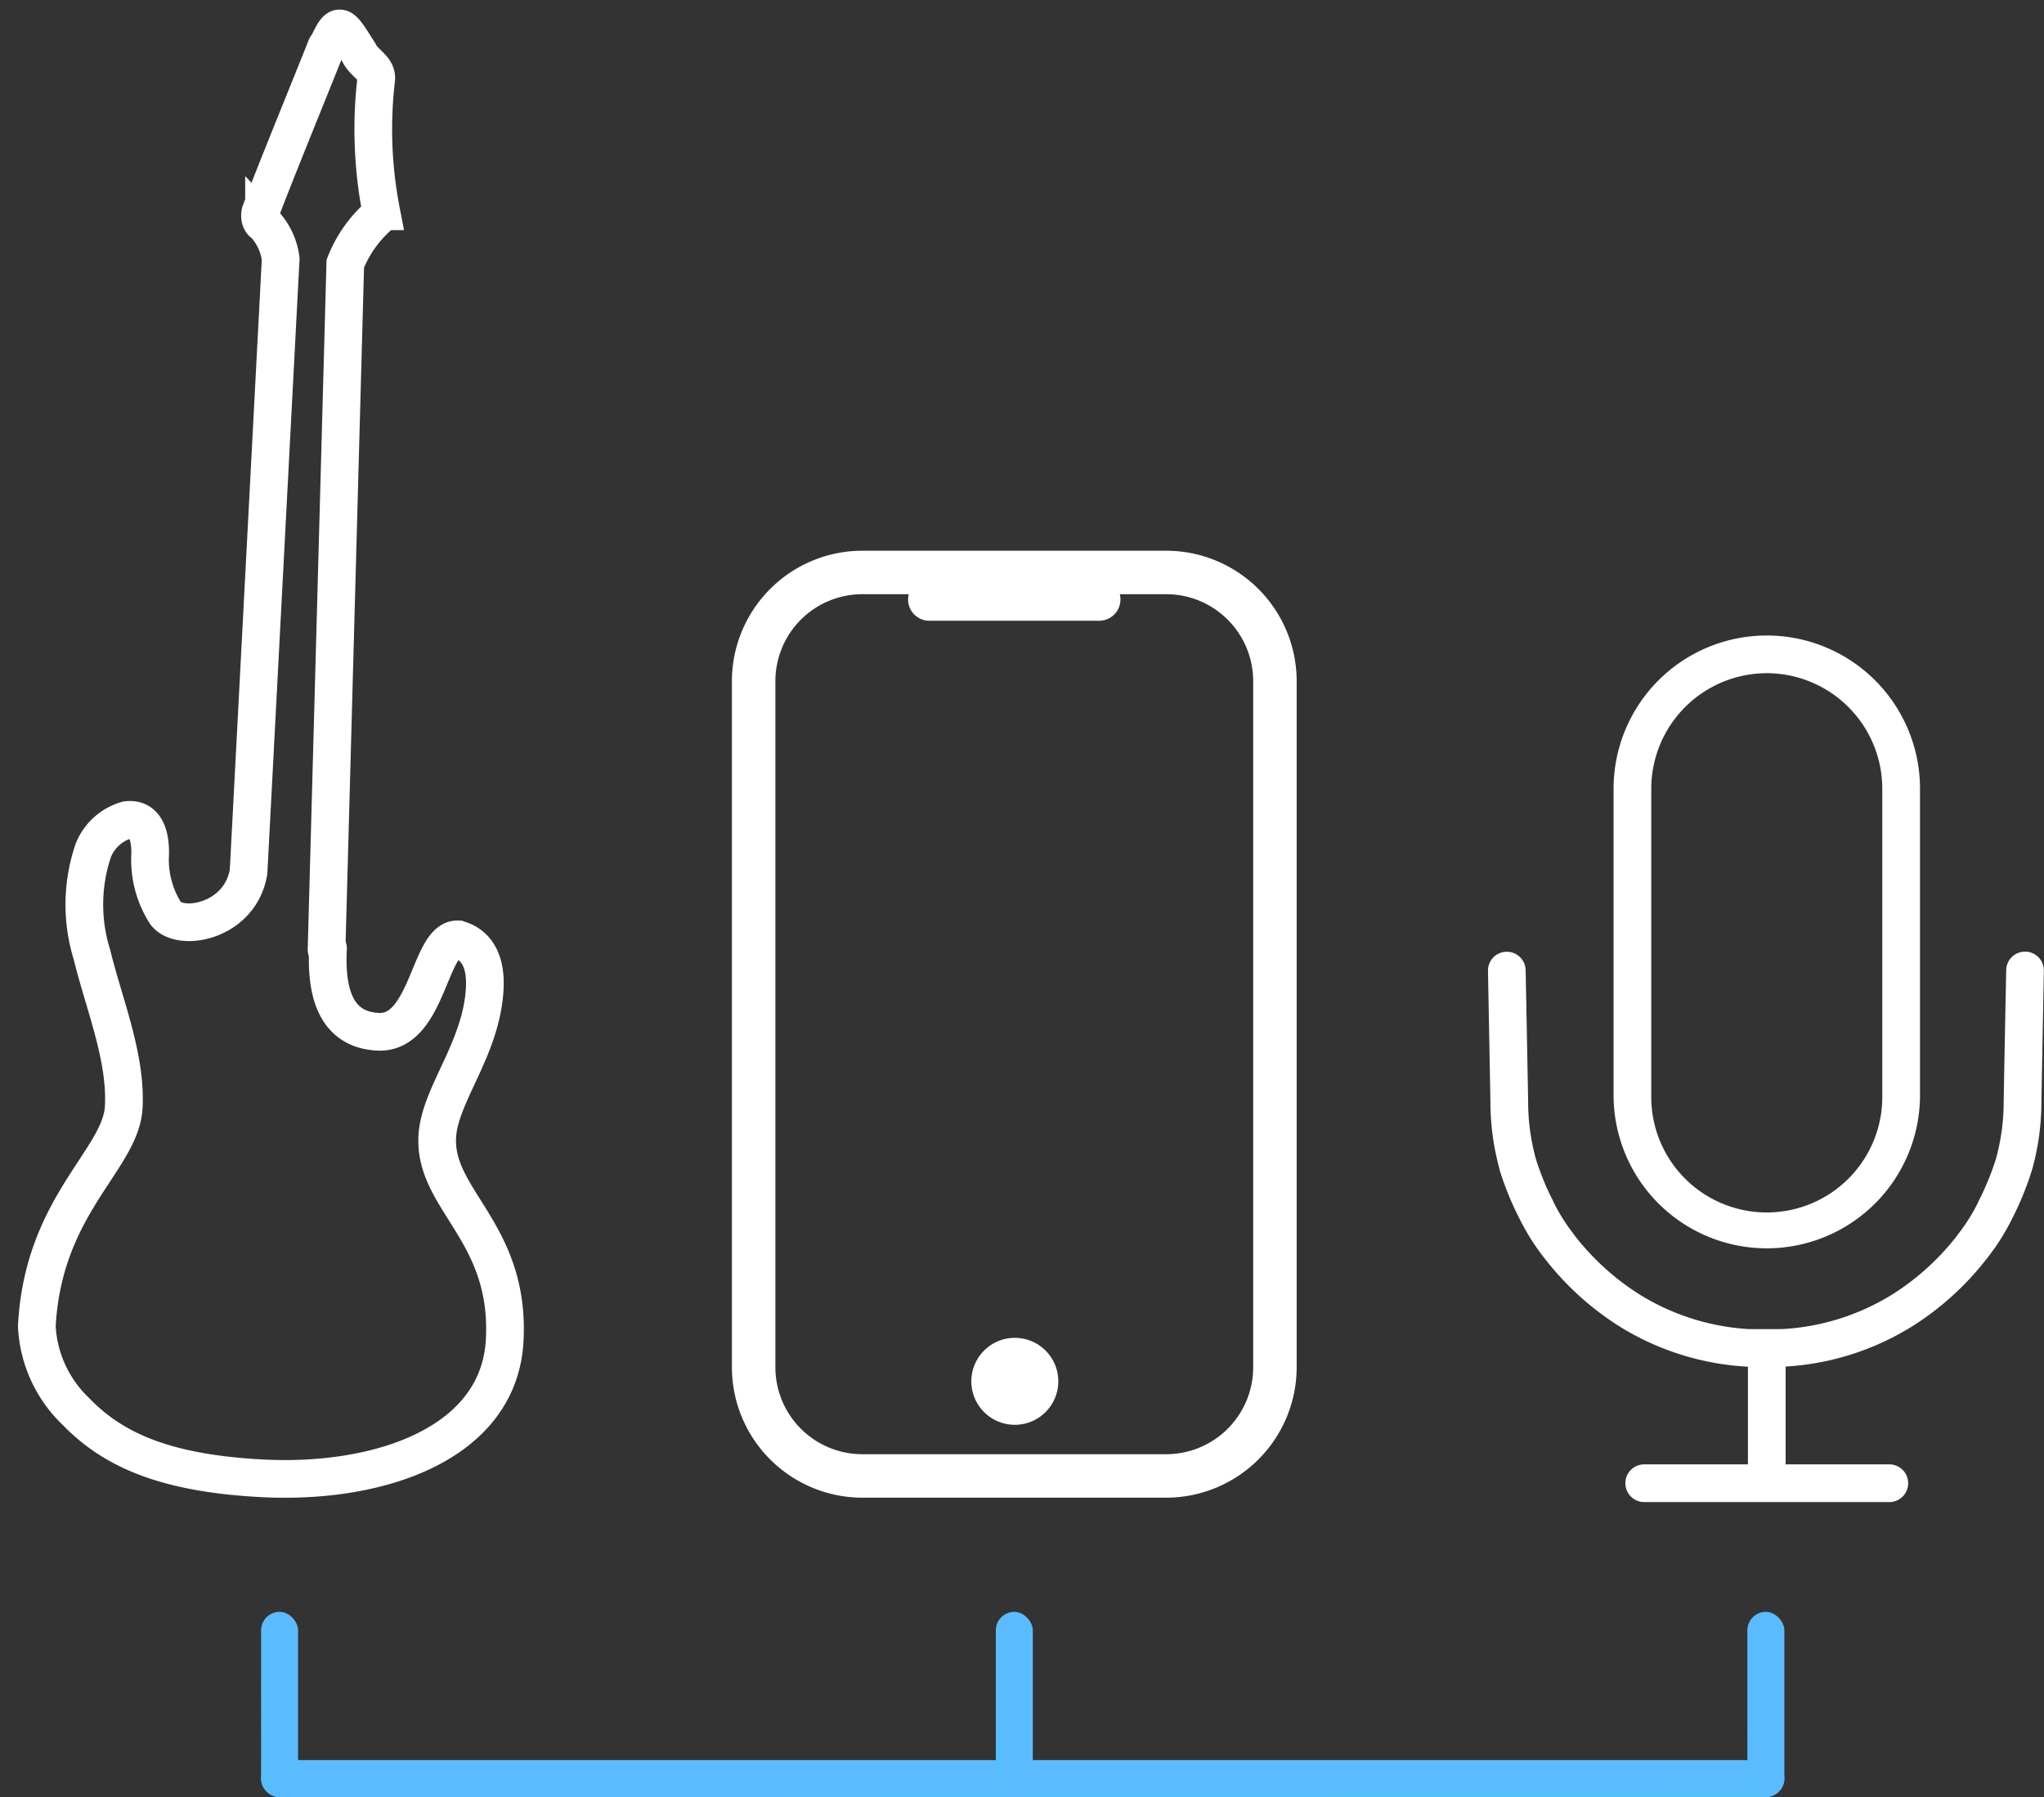
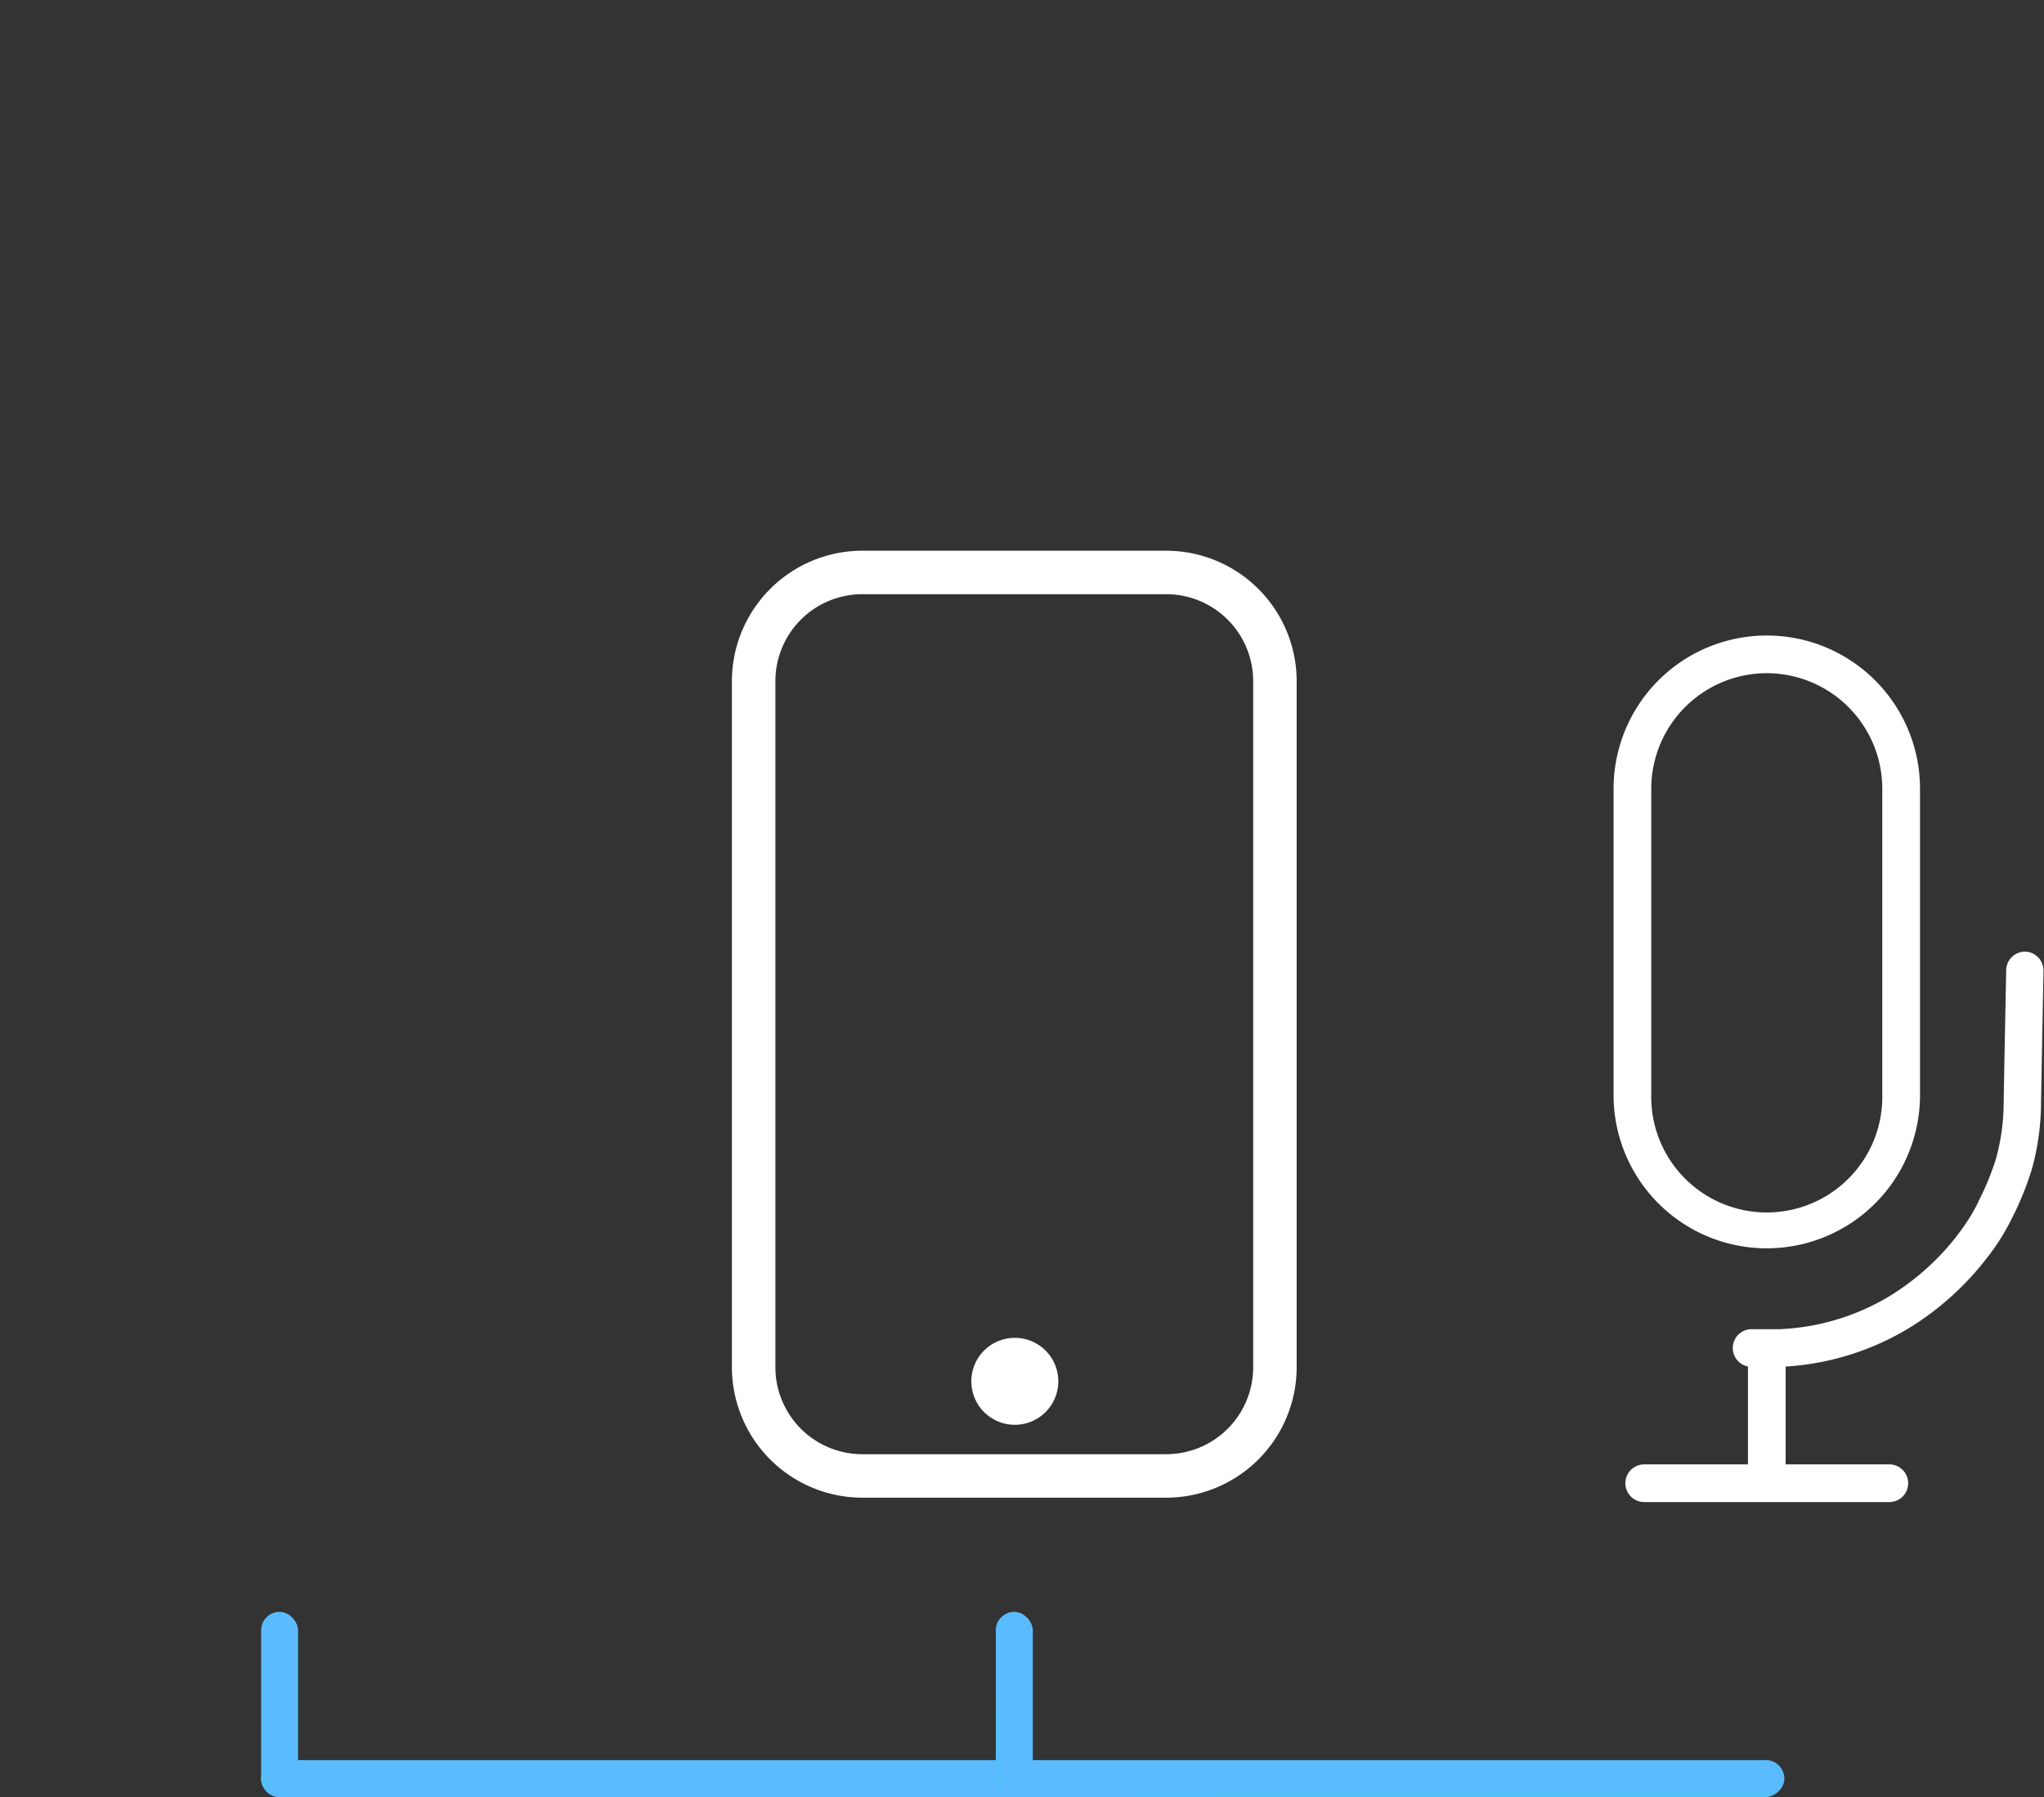
<svg xmlns="http://www.w3.org/2000/svg" width="70.505" height="61.992" viewBox="0 0 70.505 61.992">
  <rect x="0" y="0" width="70.505" height="61.992" fill="#333333" stroke="none" />
  <defs>
    <linearGradient id="linear-gradient" x1="3.766" y1="-0.255" x2="1" y2="0.791" gradientUnits="objectBoundingBox">
      <stop offset="0" stop-color="#0aeaa4" />
      <stop offset="1" stop-color="#5abcff" />
    </linearGradient>
    <clipPath id="clip-path">
-       <rect x="18" width="26.531" height="56.531" fill="none" />
-     </clipPath>
+       </clipPath>
  </defs>
  <g id="Group_12474" data-name="Group 12474" transform="translate(-293.225 -2221.082)">
    <rect id="Rectangle_7110" data-name="Rectangle 7110" width="1.276" height="52.544" rx="0.638" transform="translate(354.774 2281.797) rotate(90)" fill="url(#linear-gradient)" />
    <rect id="Rectangle_7111" data-name="Rectangle 7111" width="1.276" height="6.391" rx="0.638" transform="translate(328.85 2283.074) rotate(180)" fill="url(#linear-gradient)" />
-     <rect id="Rectangle_7112" data-name="Rectangle 7112" width="1.276" height="6.391" rx="0.638" transform="translate(354.774 2283.074) rotate(180)" fill="url(#linear-gradient)" />
    <rect id="Rectangle_7113" data-name="Rectangle 7113" width="1.276" height="6.391" rx="0.638" transform="translate(303.507 2283.074) rotate(180)" fill="url(#linear-gradient)" />
    <g id="Mic" transform="translate(345.19 2243.004)">
      <g id="Mic-2" data-name="Mic" transform="translate(0 0)">
        <g id="Group_1907" data-name="Group 1907">
          <path id="Rectangle_2407" data-name="Rectangle 2407" d="M5.285,1.3A3.989,3.989,0,0,0,1.3,5.285V15.854a3.985,3.985,0,1,0,7.969,0V5.285A3.989,3.989,0,0,0,5.285,1.3m0-1.3a5.285,5.285,0,0,1,5.285,5.285V15.854A5.285,5.285,0,1,1,0,15.854V5.285A5.285,5.285,0,0,1,5.285,0Z" transform="translate(3.693)" fill="#fff" />
          <g id="Group_1905" data-name="Group 1905" transform="translate(0 11.555)">
-             <path id="Path_2154" data-name="Path 2154" d="M15429.759-2139.927a.65.65,0,0,1-.65-.65.65.65,0,0,1,.65-.65l.673,0h.317a8,8,0,0,0,3.851-1.191,8.69,8.69,0,0,0,2.248-2.038l0-.006a6.46,6.46,0,0,0,.737-1.166.049.049,0,0,1,0-.01,9.366,9.366,0,0,0,.6-1.459,7.412,7.412,0,0,0,.267-1.822c0-.274.079-4.237.088-4.694a.649.649,0,0,1,.649-.637h.013a.649.649,0,0,1,.637.662c-.034,1.807-.086,4.543-.086,4.677a.06.06,0,0,1,0,.013,8.678,8.678,0,0,1-.317,2.16l-.006.019a10.525,10.525,0,0,1-.68,1.669,7.759,7.759,0,0,1-.882,1.393,9.982,9.982,0,0,1-2.584,2.341,9.3,9.3,0,0,1-4.526,1.388h-.026l-.051,0-.774,0Z" transform="translate(-15421.304 2153.6)" fill="#fff" />
-             <path id="Path_2156" data-name="Path 2156" d="M15439.194-2139.927h-.151l-.773,0-.051,0h-.029a9.331,9.331,0,0,1-4.52-1.386l0,0a10.038,10.038,0,0,1-2.584-2.34,7.767,7.767,0,0,1-.883-1.393,10.618,10.618,0,0,1-.681-1.67.125.125,0,0,1,0-.019,8.74,8.74,0,0,1-.316-2.159.06.06,0,0,1,0-.013c0-.134-.052-2.871-.086-4.677a.649.649,0,0,1,.637-.662h.013a.649.649,0,0,1,.649.637c.009.456.086,4.419.088,4.694a7.444,7.444,0,0,0,.267,1.824,9.256,9.256,0,0,0,.6,1.458l0,.008a6.511,6.511,0,0,0,.738,1.166l0,.005a8.732,8.732,0,0,0,2.25,2.039,8.027,8.027,0,0,0,3.85,1.19h.316l.673,0a.65.65,0,0,1,.65.65A.65.65,0,0,1,15439.194-2139.927Z" transform="translate(-15429.759 2153.6)" fill="#fff" />
+             <path id="Path_2154" data-name="Path 2154" d="M15429.759-2139.927a.65.65,0,0,1-.65-.65.65.65,0,0,1,.65-.65l.673,0h.317a8,8,0,0,0,3.851-1.191,8.69,8.69,0,0,0,2.248-2.038l0-.006a6.46,6.46,0,0,0,.737-1.166.049.049,0,0,1,0-.01,9.366,9.366,0,0,0,.6-1.459,7.412,7.412,0,0,0,.267-1.822c0-.274.079-4.237.088-4.694a.649.649,0,0,1,.649-.637a.649.649,0,0,1,.637.662c-.034,1.807-.086,4.543-.086,4.677a.06.06,0,0,1,0,.013,8.678,8.678,0,0,1-.317,2.16l-.006.019a10.525,10.525,0,0,1-.68,1.669,7.759,7.759,0,0,1-.882,1.393,9.982,9.982,0,0,1-2.584,2.341,9.3,9.3,0,0,1-4.526,1.388h-.026l-.051,0-.774,0Z" transform="translate(-15421.304 2153.6)" fill="#fff" />
          </g>
          <g id="Group_1906" data-name="Group 1906" transform="translate(4.75 25.014)">
            <path id="Line_241" data-name="Line 241" d="M0,4.173a.65.65,0,0,1-.65-.65V0A.65.65,0,0,1,0-.65.65.65,0,0,1,.65,0V3.523A.65.65,0,0,1,0,4.173Z" transform="translate(4.228)" fill="#fff" />
            <path id="Line_242" data-name="Line 242" d="M8.455.65H0A.65.65,0,0,1-.65,0,.65.65,0,0,1,0-.65H8.455a.65.65,0,0,1,.65.65A.65.65,0,0,1,8.455.65Z" transform="translate(0 4.228)" fill="#fff" />
          </g>
        </g>
      </g>
    </g>
    <g id="Scroll_Group_11" data-name="Scroll Group 11" transform="translate(275.225 2221.082)" clip-path="url(#clip-path)" style="isolation: isolate">
      <g id="Electric_Guitar" data-name="Electric Guitar" transform="translate(43.348 29.038) rotate(-42)">
        <g id="Electric_Guitar-2" data-name="Electric Guitar" transform="translate(-30.053 -30.004)">
          <path id="Path_2122_1_" d="M46.061-9c-.9.451-4.513,2.192-5.48,2.708-.129.064-.258.258-.193.387A2.179,2.179,0,0,1,40-4.616h0" transform="translate(-8.136 9.196)" fill="none" stroke="#fff" stroke-linecap="round" stroke-width="1.3" />
          <path id="Path_2122_2_" d="M17.1,14.039,33.412-3.112a4.28,4.28,0,0,1,2-.451c.064,0,.064,0,.129-.064a14.894,14.894,0,0,1,2.9-3.482c.322-.258.064-.709.193-1.1.193-1.161.258-1.29-.645-.9" transform="translate(-0.001 9.304)" fill="none" stroke="#fff" stroke-linecap="round" stroke-width="1.3" />
          <path id="Path_2146_3_" d="M7.485,18.629c-1.354,1.1-3.159,0-3.095-.838a3.422,3.422,0,0,1,.9-1.805c.322-.322.9-1.032.258-1.483A1.776,1.776,0,0,0,4,14.5a5.8,5.8,0,0,0-2.45,2.643C.715,18.693.07,20.563-1.155,21.788c-1.29,1.29-4.32.645-7.286,3.611a4.354,4.354,0,0,0-.967,3.095c.064,1.87.9,3.675,3.224,6,2.9,2.9,6.9,4.578,9.413,2.063,2.643-2.643,1.418-5.222,2.966-6.77,1.032-1.032,3.159-1.225,4.642-2.708,1.032-1.032.516-1.741.451-1.87-.709-.709-2.966,1.741-4.191.516-.9-.9-.645-2,.645-3.288" transform="translate(9.421 0.91)" fill="none" stroke="#fff" stroke-linecap="round" stroke-width="1.3" />
          <path id="Path_2146_2_" d="M31.729-2.1,16.9,12.729" transform="translate(0.07 6.745)" fill="none" stroke="#fff" stroke-linecap="round" stroke-width="1.3" />
        </g>
      </g>
    </g>
    <g id="Group_12359" data-name="Group 12359" transform="translate(1979.639 21945.395)">
      <circle id="Ellipse_762" data-name="Ellipse 762" cx="1" cy="1" r="1" transform="translate(-1652.409 -19677.664)" fill="#fff" />
      <path id="Ellipse_762_-_Outline" data-name="Ellipse 762 - Outline" d="M1-.5A1.5,1.5,0,1,1-.5,1,1.5,1.5,0,0,1,1-.5Zm0,2A.5.5,0,1,0,.5,1,.5.5,0,0,0,1,1.5Z" transform="translate(-1652.409 -19677.664)" fill="#fff" />
      <path id="Rectangle_7112-2" data-name="Rectangle 7112" d="M3,0A3,3,0,0,0,0,3V26.666a3,3,0,0,0,3,3H13.481a3,3,0,0,0,3-3V3a3,3,0,0,0-3-3H3M3-1.5H13.481a4.505,4.505,0,0,1,4.5,4.5V26.666a4.505,4.505,0,0,1-4.5,4.5H3a4.505,4.505,0,0,1-4.5-4.5V3A4.505,4.505,0,0,1,3-1.5Z" transform="translate(-1659.668 -19703.816)" fill="#fff" />
-       <path id="Path_11593" data-name="Path 11593" d="M8.232.5h5.86a.732.732,0,0,1,0,1.465H8.232A.732.732,0,0,1,8.232.5Z" transform="translate(-1662.59 -19704.865)" fill="#fff" />
    </g>
  </g>
</svg>